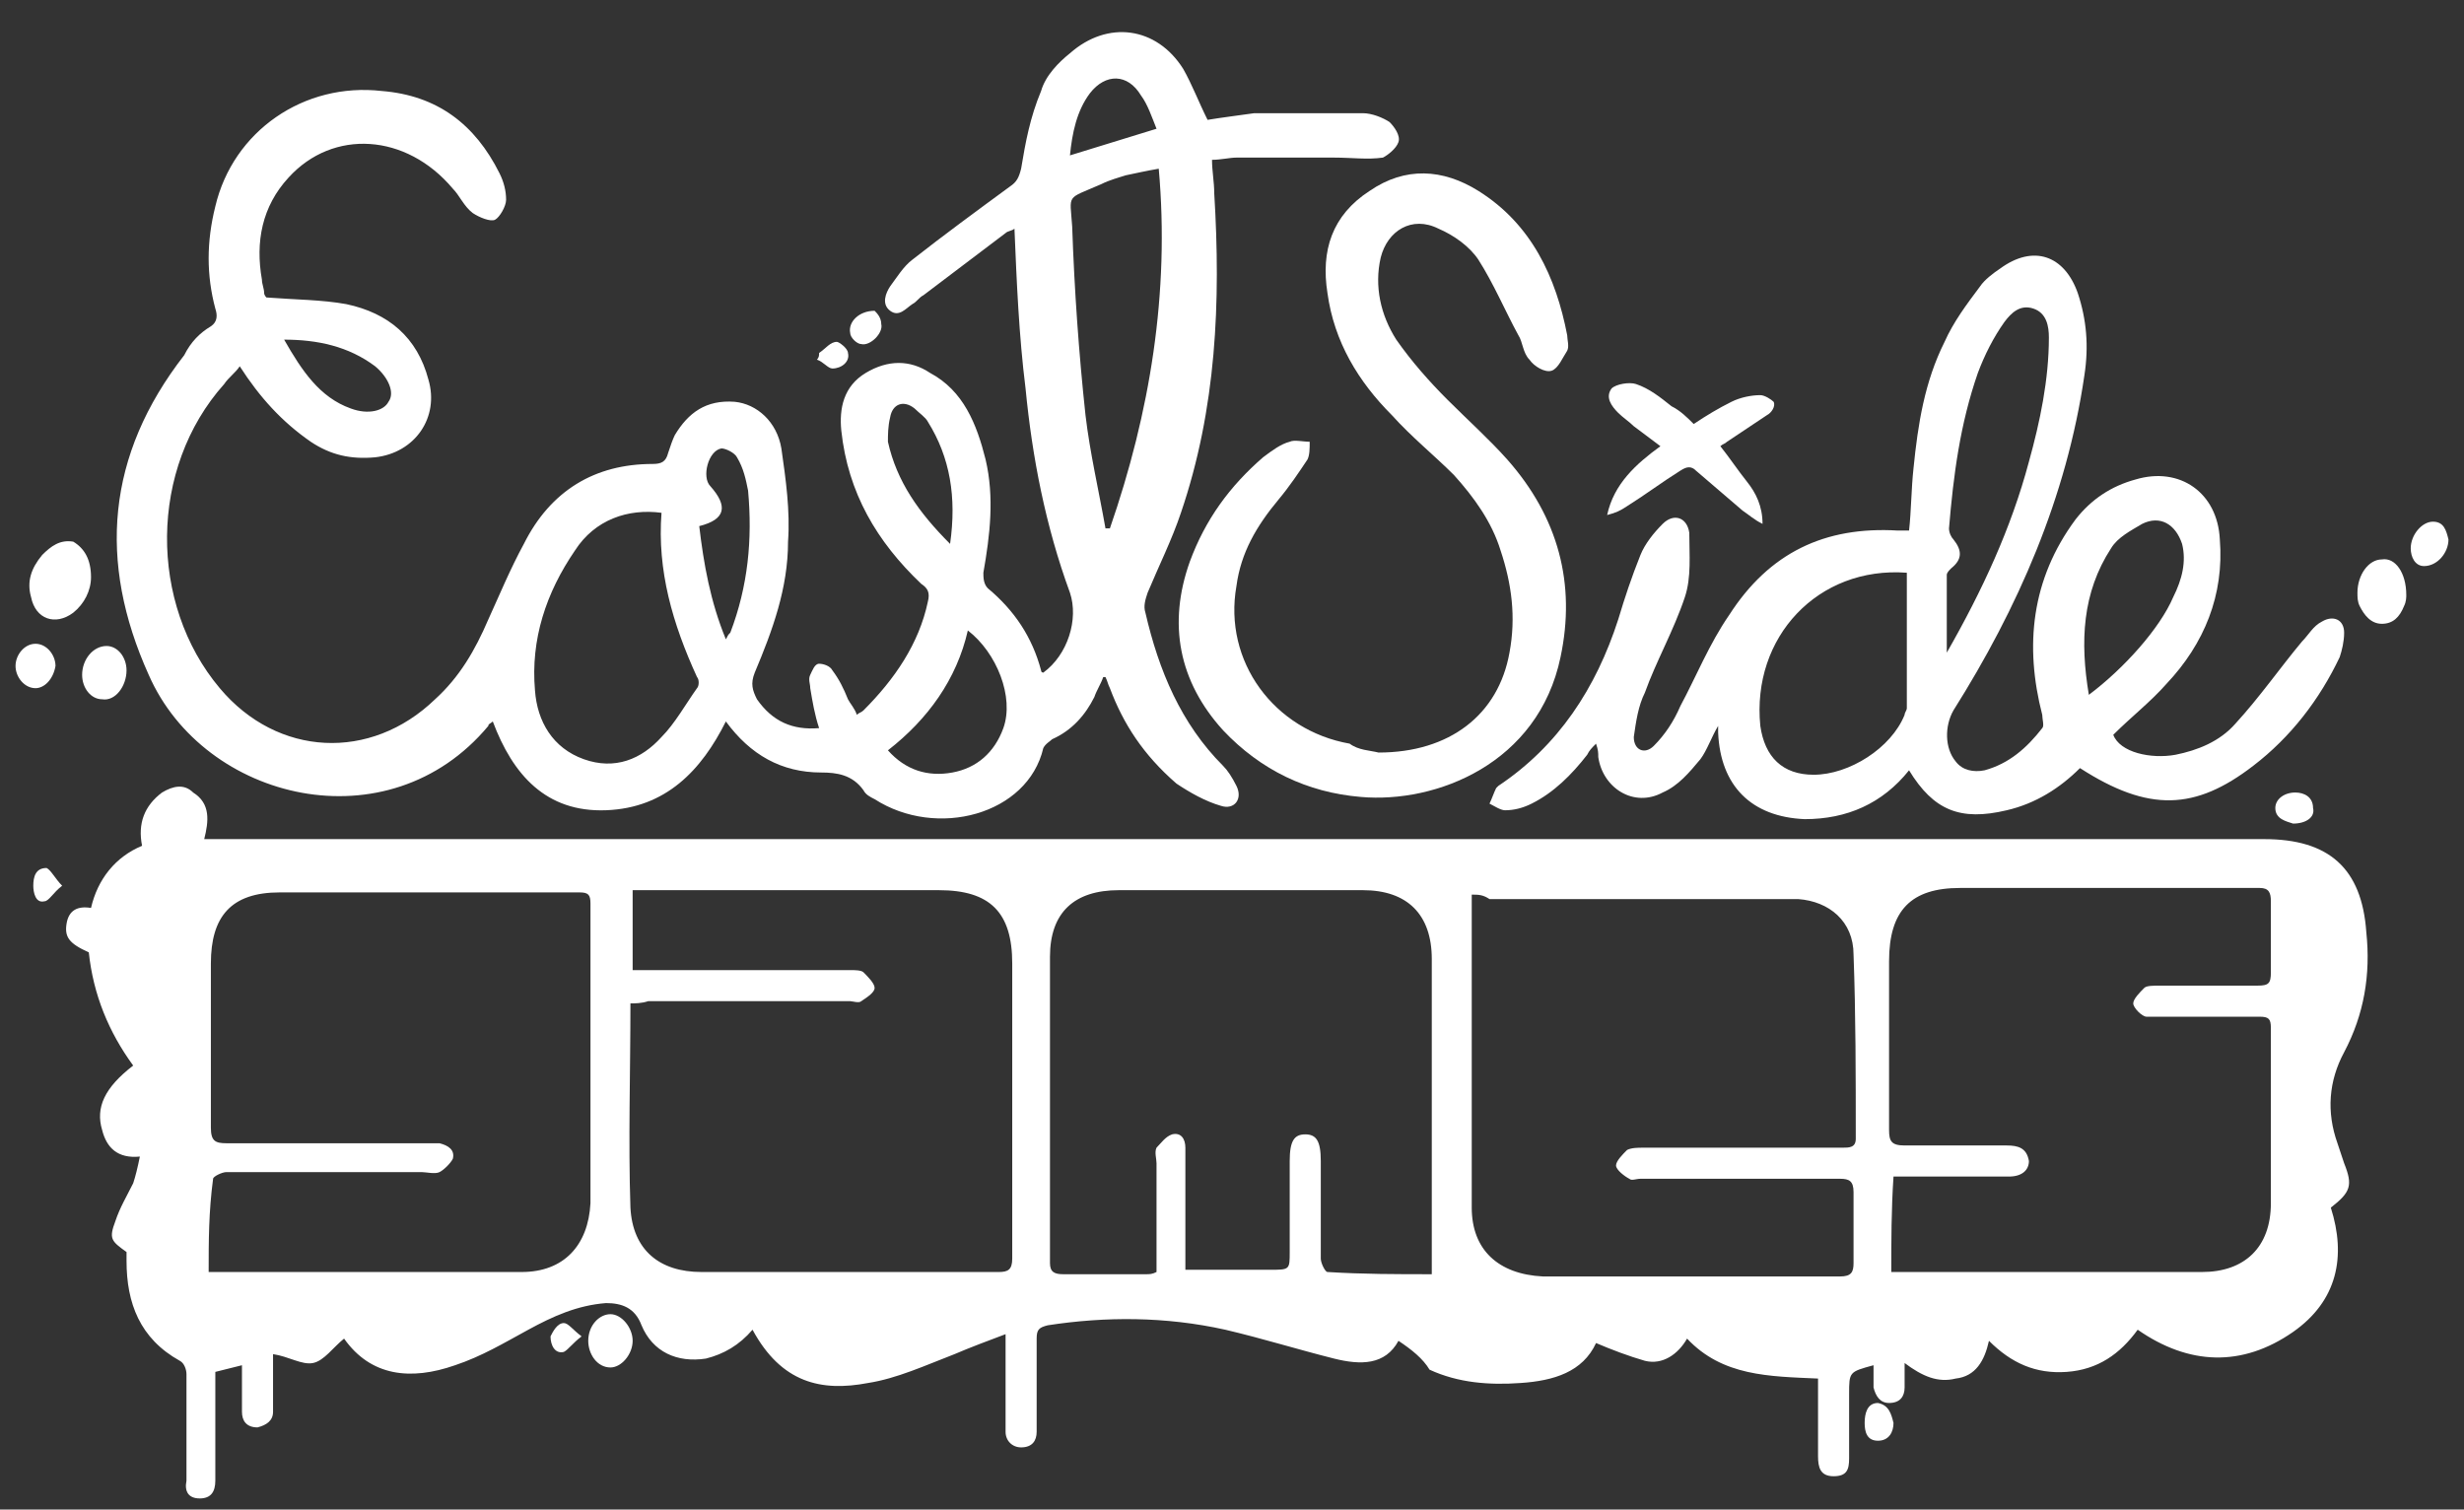
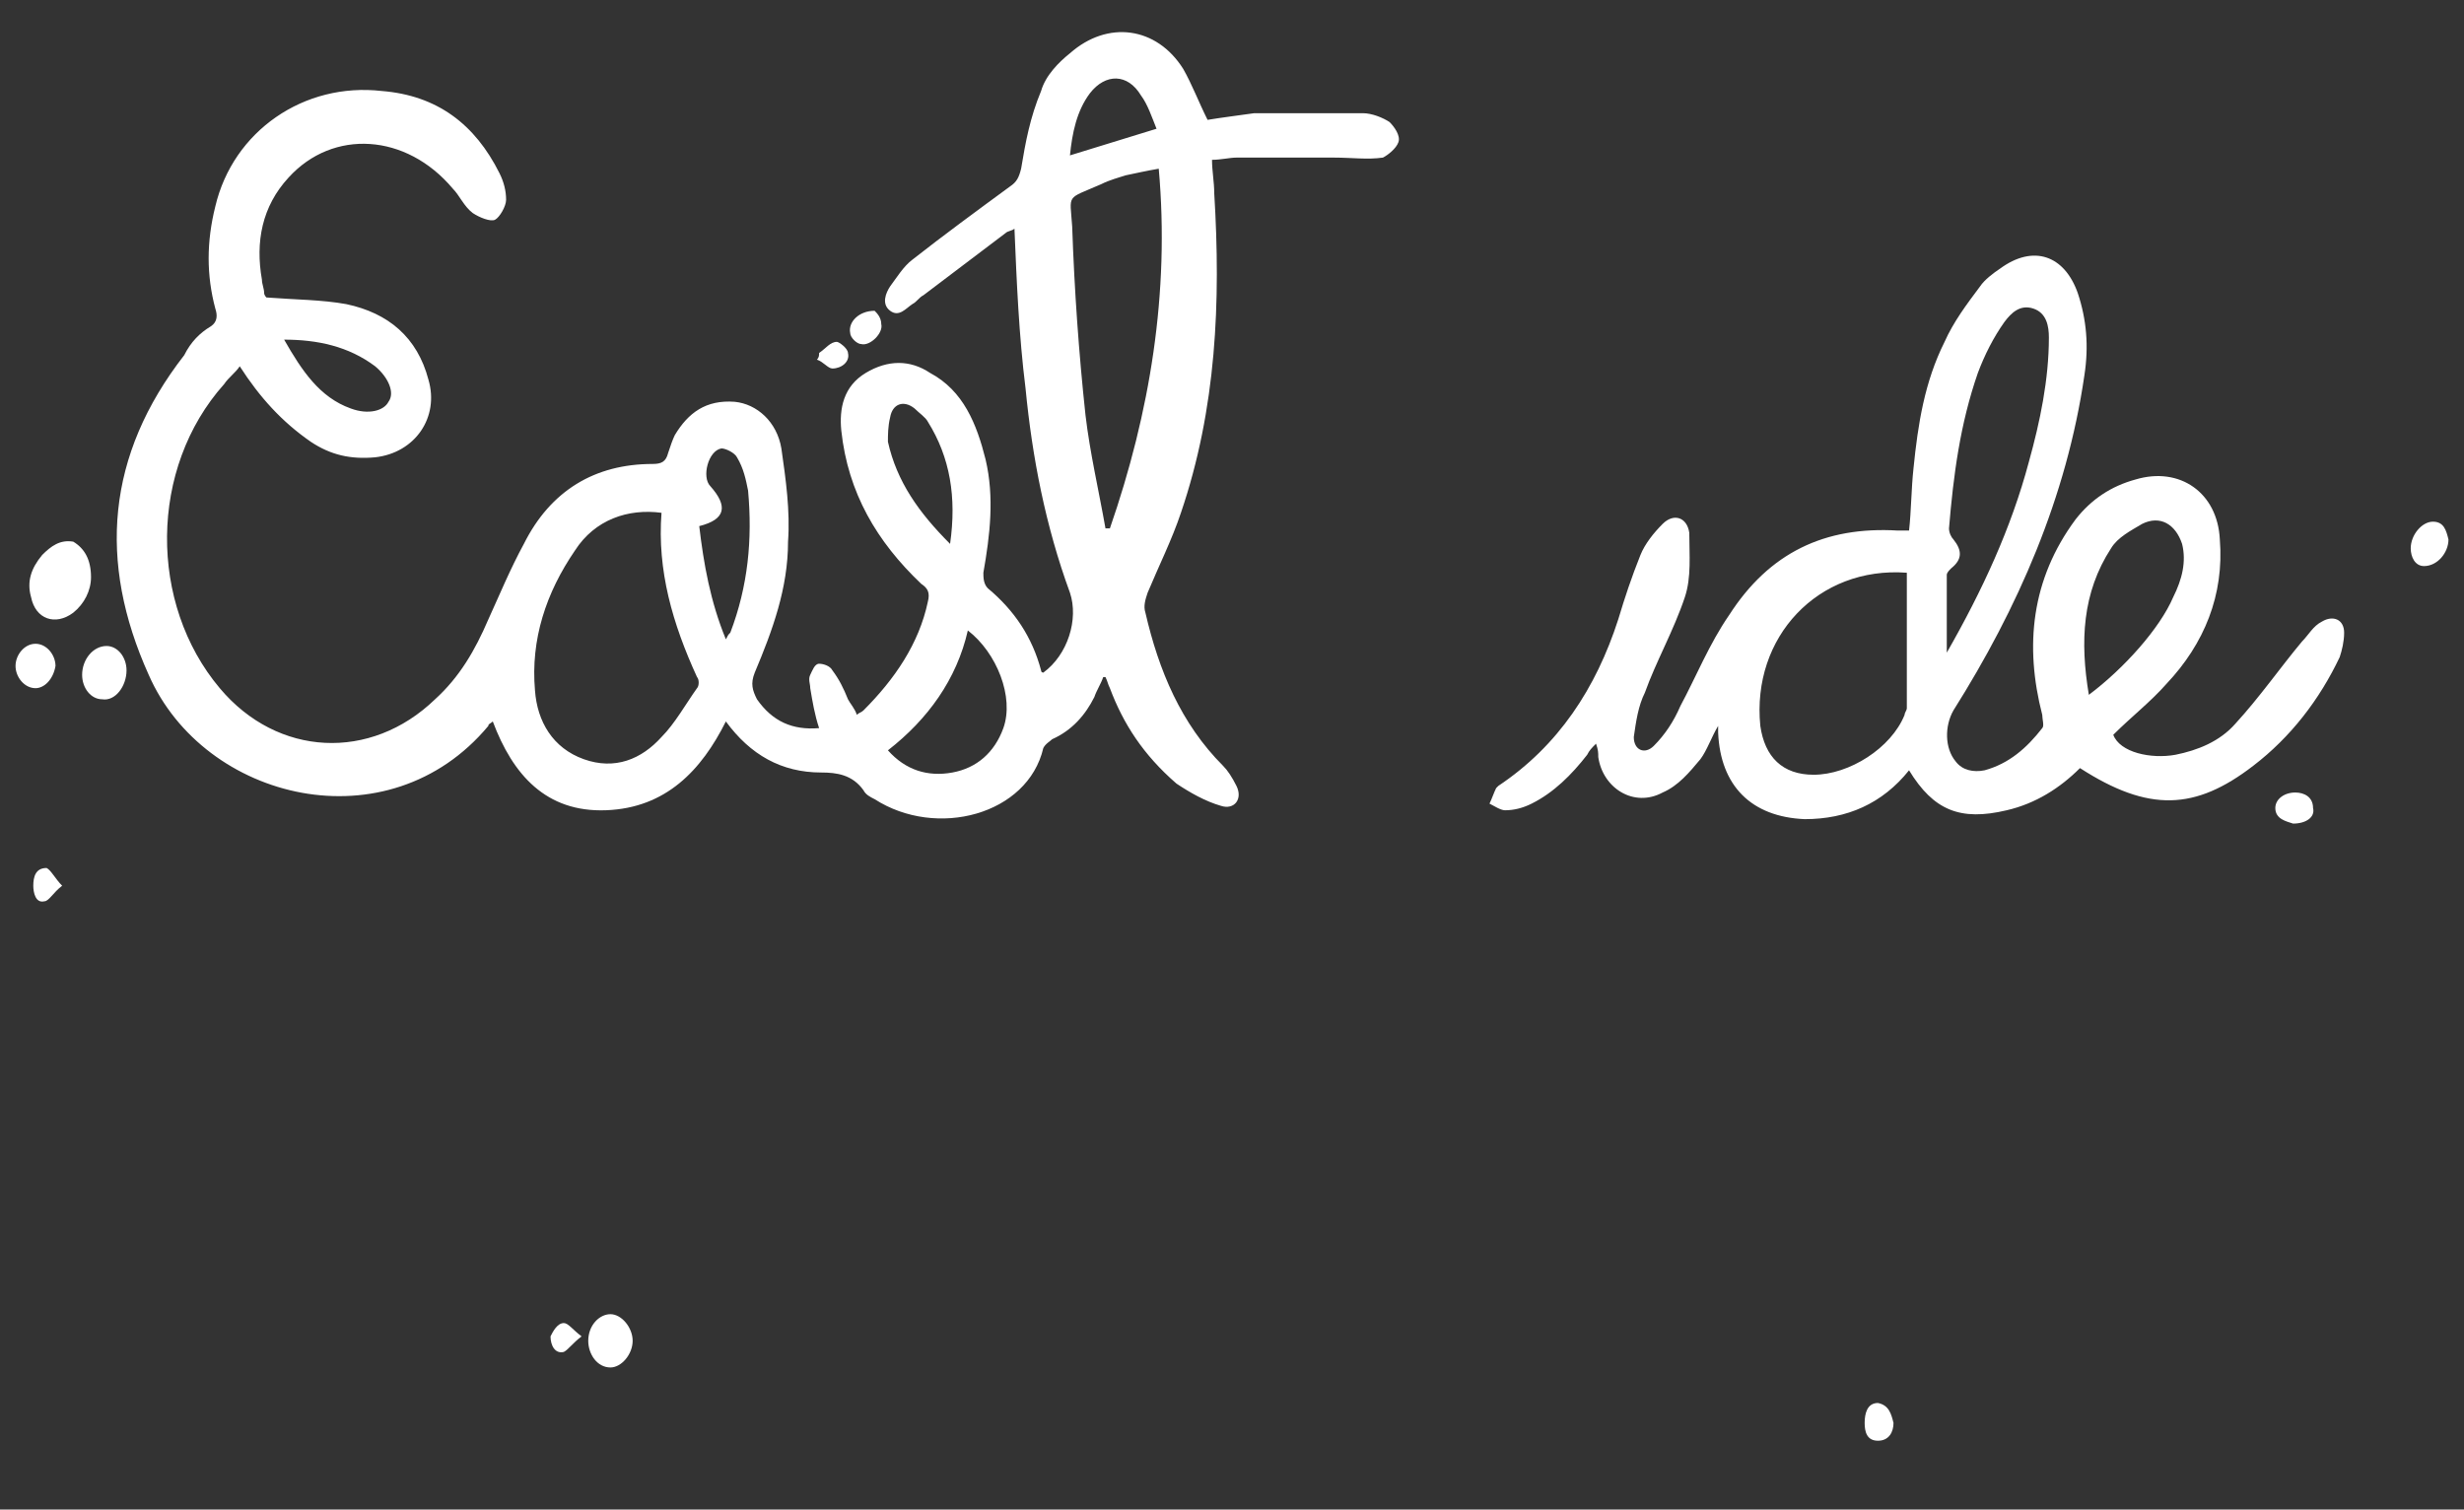
<svg xmlns="http://www.w3.org/2000/svg" enable-background="new 0 0 111 68" viewBox="0 0 111 68">
  <rect x="0" y="0" width="111" height="68" fill="#333333" stroke="none" />
  <g fill="#fff">
-     <path d="m63 60.4c-.6 1.1-1.7 1.1-2.9.8-1.6-.4-3.2-.9-4.9-1.3-2.7-.6-5.4-.6-8-.2-.4.1-.5.2-.5.6v4.2c0 .4-.2.7-.7.7-.4 0-.7-.3-.7-.7 0-.1 0-.3 0-.4 0-1.1 0-2.2 0-3.3 0-.2 0-.4 0-.7-.8.3-1.6.6-2.3.9-1.3.5-2.6 1.1-3.9 1.3-2.1.4-3.9 0-5.2-2.4-.6.7-1.3 1.1-2.1 1.3-1.3.2-2.4-.3-2.9-1.5-.3-.8-.9-1-1.6-1-1.3.1-2.4.6-3.5 1.2s-2.1 1.2-3.3 1.6c-2 .7-3.8.5-5-1.2-.5.4-.9 1-1.4 1.1s-1.1-.3-1.8-.4v2 .6c0 .4-.3.6-.7.7-.5 0-.7-.3-.7-.7 0-.7 0-1.4 0-2.1-.4.1-.8.2-1.2.3v3.6 1.3c0 .5-.2.8-.7.8s-.7-.3-.6-.8c0-1.6 0-3.2 0-4.8 0-.2-.1-.5-.3-.6-1.8-1-2.4-2.6-2.4-4.5 0-.1 0-.3 0-.4-.7-.5-.8-.6-.5-1.4.2-.6.5-1.1.8-1.7.1-.3.2-.7.3-1.2-1 .1-1.5-.4-1.7-1.2-.3-1 .1-1.9 1.4-2.9-1.1-1.5-1.8-3.2-2-5.1-.9-.4-1.1-.7-1-1.3s.5-.8 1.1-.7c.3-1.3 1.1-2.3 2.3-2.8-.2-1 .1-1.8.9-2.4.5-.3 1-.4 1.4 0 .8.5.7 1.3.5 2.1h.8 92c2.9 0 4.4 1.3 4.6 4.2.2 1.9-.1 3.7-1 5.4-.7 1.3-.8 2.7-.3 4.1.1.3.2.6.3.9.4 1 .3 1.3-.6 2 .7 2.2.3 4.2-1.7 5.6-2.3 1.6-4.7 1.5-7-.1-.8 1.1-1.8 1.8-3.2 1.9s-2.5-.4-3.5-1.4c-.2.9-.6 1.6-1.5 1.7-.8.2-1.5-.1-2.3-.7v1.1c0 .4-.2.7-.7.7-.4 0-.6-.3-.7-.7 0-.3 0-.7 0-1-1.1.3-1.1.3-1.1 1.3v2.9c0 .5-.1.8-.7.8s-.7-.4-.7-.9c0-1.2 0-2.3 0-3.5-2.2-.1-4.3-.1-5.9-1.8-.4.7-1.1 1.2-1.9 1-.7-.2-1.5-.5-2.2-.8-.6 1.3-1.9 1.7-3.4 1.8-1.4.1-2.8 0-4.1-.6-.3-.5-.8-.9-1.4-1.3zm3.3-20.1v.4 13.7c0 1.9 1.2 3 3.2 3.1h13.4c.5 0 .6-.2.6-.6 0-1.1 0-2.2 0-3.2 0-.5-.2-.6-.6-.6-3 0-6 0-9 0-.2 0-.4.1-.5 0-.2-.1-.6-.4-.6-.6s.3-.5.5-.7c.2-.1.5-.1.7-.1h9c.3 0 .6 0 .6-.4 0-2.8 0-5.6-.1-8.3 0-1.5-1.1-2.4-2.5-2.5-.3 0-.6 0-1 0-4.3 0-8.6 0-12.9 0-.3-.2-.5-.2-.8-.2zm-56.9 17h.4 13.7c1.9 0 3-1.2 3.1-3.1 0-4.5 0-9 0-13.5 0-.4-.1-.5-.5-.5-4.5 0-9 0-13.5 0-2.2 0-3.1 1.1-3.1 3.2v7.4c0 .6.2.7.7.7h8.9.7c.4.1.7.3.6.7-.1.2-.4.5-.6.6s-.6 0-.8 0c-2.9 0-5.8 0-8.8 0-.2 0-.6.2-.6.3-.2 1.5-.2 2.8-.2 4.2zm19-12.1c0 3.1-.1 6.2 0 9.2.1 1.9 1.3 2.9 3.2 2.9h13.4c.4 0 .6-.1.6-.6 0-4.4 0-8.9 0-13.3 0-2.3-1-3.3-3.3-3.3-4.4 0-8.8 0-13.2 0-.2 0-.4 0-.6 0v3.6h.8 9c.2 0 .5 0 .6.1.2.2.5.5.5.7s-.3.4-.6.6c-.1.1-.4 0-.5 0-3 0-6.1 0-9.1 0-.3.1-.6.1-.8.1zm36.1 12.2c0-.3 0-.5 0-.7 0-4.5 0-9 0-13.5 0-2-1.1-3.1-3.1-3.1-3.7 0-7.3 0-11 0-2 0-3.1 1-3.1 3v13.8c0 .4.2.5.6.5h3.7c.2 0 .3 0 .5-.1 0-1.7 0-3.3 0-4.9 0-.2-.1-.5 0-.7.2-.2.4-.5.7-.6.4-.1.6.2.6.6v2.5 3h3.8c.9 0 .9 0 .9-.8 0-1.4 0-2.8 0-4.1 0-.9.2-1.2.7-1.2s.7.3.7 1.2v4.4c0 .2.2.6.3.6 1.6.1 3.1.1 4.7.1zm20.7-.1h.4 13.6c1.9 0 3.1-1.1 3.1-3.1 0-2.6 0-5.3 0-7.9 0-.4-.1-.5-.5-.5-1.2 0-2.3 0-3.5 0-.5 0-1.1 0-1.6 0-.2 0-.6-.4-.6-.6s.3-.5.5-.7c.1-.1.4-.1.7-.1h4.4c.5 0 .6-.1.6-.6 0-1.1 0-2.1 0-3.2 0-.4-.1-.6-.5-.6-4.5 0-9 0-13.5 0-2.2 0-3.2 1-3.2 3.3v7.6c0 .5.1.7.7.7h4.6c.5 0 .9.1 1 .7 0 .4-.3.7-.9.7-1.1 0-2.3 0-3.4 0-.6 0-1.2 0-1.8 0-.1 1.5-.1 2.9-.1 4.3z" />
    <path d="m12 13.4c1.3.1 2.5.1 3.6.3 1.9.4 3.2 1.5 3.7 3.4.5 1.7-.6 3.3-2.4 3.5-1.1.1-2-.1-2.9-.7-1.3-.9-2.3-2-3.2-3.4-.2.3-.5.5-.7.8-3.4 3.8-3.4 9.9-.2 13.7 2.6 3.1 6.8 3.3 9.7.5 1.1-1 1.8-2.2 2.4-3.6.5-1.1 1-2.3 1.6-3.4 1.2-2.4 3.2-3.6 5.8-3.6.4 0 .6-.1.7-.5.1-.3.2-.6.3-.8.6-1 1.4-1.6 2.7-1.5 1 .1 1.9.9 2.1 2.1.2 1.4.4 2.8.3 4.2 0 2.1-.7 4-1.5 5.9-.2.5-.1.8.1 1.2.7 1 1.6 1.4 2.8 1.3-.2-.6-.3-1.2-.4-1.8 0-.2-.1-.4 0-.6s.2-.5.4-.5.5.1.6.3c.3.4.5.8.7 1.3.1.2.3.4.4.7.1-.1.2-.1.3-.2 1.4-1.4 2.5-3 2.9-4.9.1-.4 0-.6-.3-.8-2-1.9-3.3-4.1-3.6-6.9-.1-1 .1-2 1.1-2.6s2-.6 2.9 0c1.5.8 2.1 2.3 2.5 3.9.4 1.7.2 3.4-.1 5.1 0 .2 0 .5.2.7 1.2 1 2 2.2 2.4 3.7 0 .1.1.1.1.1 1.1-.8 1.6-2.4 1.2-3.6-1.1-3-1.7-6.1-2-9.2-.3-2.4-.4-4.8-.5-7.2-.1.1-.3.1-.4.2-1.2.9-2.5 1.9-3.7 2.8-.2.1-.3.3-.5.4-.3.2-.6.6-1 .3s-.2-.8 0-1.1c.3-.4.6-.9 1-1.2 1.4-1.1 2.9-2.2 4.4-3.3.3-.2.4-.4.5-.8.2-1.2.4-2.3.9-3.5.2-.7.8-1.3 1.3-1.7 1.7-1.5 3.9-1.2 5.1.7.4.7.7 1.5 1.1 2.3.6-.1 1.4-.2 2.1-.3h4.9c.4 0 .9.2 1.2.4.2.2.5.6.4.9s-.5.6-.7.7c-.7.1-1.4 0-2.2 0-1.5 0-2.9 0-4.4 0-.3 0-.7.1-1.1.1 0 .5.1 1 .1 1.5.3 4.9.1 9.7-1.5 14.4-.4 1.2-1 2.4-1.5 3.6-.1.3-.2.6-.1.9.6 2.6 1.6 5 3.5 6.9.2.2.4.5.6.9.3.6-.1 1.1-.7.9-.7-.2-1.4-.6-2-1-1.5-1.3-2.4-2.7-3-4.3-.1-.2-.1-.3-.2-.5 0 0 0 0-.1 0-.1.3-.3.6-.4.9-.4.8-1 1.5-1.9 1.9-.1.1-.3.2-.4.4-.7 3-4.8 4.1-7.6 2.3-.2-.1-.4-.2-.5-.4-.5-.7-1.2-.8-1.9-.8-1.8 0-3.2-.8-4.3-2.3-1.1 2.2-2.7 3.9-5.4 4s-4.2-1.6-5.1-4c-.1.1-.2.1-.2.2-4.5 5.4-12.8 3.4-15.3-2.3-2.3-5.1-1.9-9.9 1.6-14.4.3-.6.7-1 1.2-1.3.3-.2.3-.5.2-.8-.4-1.5-.4-3 0-4.6.8-3.4 4-5.6 7.5-5.2 2.5.2 4.2 1.5 5.3 3.7.2.4.3.8.3 1.2 0 .3-.3.8-.5.9s-.7-.1-1-.3c-.4-.3-.6-.8-.9-1.1-2.1-2.5-5.4-2.7-7.4-.5-1.2 1.3-1.5 2.9-1.2 4.6 0 .2.1.4.1.6 0 .1.1.2.1.2zm17.8 9.7c-1.5-.2-3 .3-3.9 1.7-1.3 1.9-2 4-1.8 6.3.1 1.4.8 2.6 2.2 3.1s2.6 0 3.5-1c.6-.6 1.1-1.5 1.6-2.2.1-.1.1-.4 0-.5-1.1-2.4-1.8-4.8-1.6-7.4zm20 .7h.2c1.8-5.2 2.7-10.6 2.2-16.2-.6.1-1 .2-1.5.3-.3.1-.7.2-1.1.4-1.6.7-1.4.4-1.3 1.9.1 2.9.3 5.7.6 8.5.2 1.7.6 3.4.9 5.1zm-9.8 10c.8.9 1.8 1.2 2.9 1s1.9-.9 2.3-2c.5-1.4-.3-3.4-1.6-4.4-.5 2.2-1.8 4-3.6 5.4zm-7.3-5c.1-.2.1-.2.2-.3.8-2.1 1-4.2.8-6.4-.1-.5-.2-1-.5-1.5-.1-.2-.5-.4-.7-.4-.6.1-.9 1.3-.5 1.7.8.9.7 1.5-.5 1.8.2 1.7.5 3.4 1.2 5.1zm10.1-4.3c.3-2.1 0-3.9-1-5.5-.1-.2-.4-.4-.6-.6-.5-.4-1-.2-1.1.4-.1.4-.1.8-.1 1.1.4 1.8 1.4 3.2 2.8 4.6zm-30-9.2c.8 1.4 1.6 2.6 3 3.1.8.3 1.5.1 1.7-.3.3-.4 0-1.1-.6-1.6-1.2-.9-2.6-1.2-4.1-1.2zm39.3-9.5c-.2-.5-.4-1.1-.7-1.5-.6-1-1.6-1-2.3-.1-.6.8-.8 1.8-.9 2.8 1.3-.4 2.6-.8 3.9-1.2z" />
    <path d="m93.7 34.6c-.9.9-2 1.6-3.3 1.9-2.1.5-3.3 0-4.4-1.8-1.2 1.5-2.8 2.2-4.7 2.2-2.4-.1-3.8-1.5-3.9-3.9 0-.1 0-.1 0-.3-.3.5-.5 1.1-.8 1.5-.5.6-1 1.2-1.7 1.5-1.3.7-2.7-.2-2.9-1.6 0-.2 0-.3-.1-.6-.2.2-.3.3-.4.5-.7.9-1.5 1.7-2.5 2.2-.4.2-.8.3-1.2.3-.2 0-.5-.2-.7-.3.1-.2.2-.5.3-.7 0 0 .1-.1.1-.1 2.7-1.8 4.4-4.4 5.4-7.5.3-1 .6-1.9 1-2.9.2-.5.6-1 1-1.4.5-.5 1.1-.3 1.2.4 0 1 .1 2-.2 2.9-.5 1.5-1.3 2.9-1.8 4.3-.3.6-.4 1.3-.5 2 0 .6.5.8.9.4.5-.5.9-1.1 1.2-1.8.7-1.3 1.3-2.8 2.2-4.1 1.8-2.8 4.3-4 7.6-3.8h.5c.1-.9.1-1.9.2-2.8.2-2 .5-3.9 1.4-5.7.4-.9 1-1.7 1.6-2.5.2-.3.6-.6.9-.8 1.5-1.1 2.9-.6 3.5 1.1.4 1.2.5 2.4.3 3.7-.8 5.5-3 10.5-5.9 15.1-.4.7-.4 1.7.1 2.3.3.4.8.5 1.3.4 1.1-.3 1.9-1 2.6-1.9.1-.1 0-.4 0-.6-.8-3.1-.5-6.1 1.5-8.8.7-.9 1.6-1.5 2.7-1.8 2-.6 3.7.6 3.8 2.7.2 2.5-.7 4.7-2.4 6.5-.7.8-1.6 1.5-2.4 2.3.3.8 1.7 1.1 2.8.9 1-.2 2-.6 2.7-1.4 1.1-1.2 2-2.5 3-3.7.3-.3.5-.7.9-.9.5-.3 1-.1 1 .5 0 .4-.1.8-.2 1.1-.9 1.9-2.2 3.6-3.9 4.9-2.6 2-4.7 2.1-7.8.1zm-7.8-8.8c-4-.3-7 2.9-6.6 6.9.2 1.4 1 2.2 2.4 2.2 1.6 0 3.5-1.2 4.1-2.7 0-.1.1-.2.1-.3 0-2 0-4 0-6.1zm1.8 3.6c1.6-2.8 2.9-5.6 3.7-8.6.5-1.8.9-3.7.9-5.6 0-.5-.1-1.1-.7-1.3s-1 .2-1.3.6c-.5.7-.9 1.5-1.2 2.3-.8 2.3-1.1 4.6-1.3 7 0 .2.1.4.2.5.4.5.4.9-.1 1.3-.1.1-.2.2-.2.3zm6.4 1.9c1.6-1.2 3.2-3 3.8-4.4.4-.8.6-1.6.4-2.4-.3-.9-1-1.3-1.8-.9-.5.3-1.1.6-1.4 1.1-1.3 2-1.4 4.2-1 6.6z" />
-     <path d="m62.1 33.9c3.2 0 5.4-1.7 5.9-4.5.3-1.6.1-3.1-.4-4.6-.4-1.3-1.2-2.4-2.1-3.4-.9-.9-1.9-1.7-2.8-2.7-1.5-1.5-2.6-3.3-2.9-5.5-.3-1.9.2-3.5 1.9-4.6 1.6-1.1 3.3-1 4.9 0 2.4 1.5 3.5 3.9 4 6.5 0 .2.1.5 0 .7-.2.3-.4.8-.7.9s-.8-.2-1-.5c-.3-.3-.3-.8-.5-1.1-.6-1.1-1.1-2.3-1.8-3.4-.4-.6-1.1-1.1-1.8-1.4-1.2-.6-2.3.1-2.6 1.3-.3 1.3 0 2.6.7 3.7.7 1 1.5 1.9 2.3 2.7.9.9 1.9 1.8 2.7 2.7 2.3 2.6 3.1 5.6 2.4 8.9-1 4.8-5.6 6.6-9 6.3-2.4-.2-4.5-1.2-6.2-3-2-2.2-2.5-4.8-1.5-7.6.7-1.9 1.8-3.4 3.3-4.7.4-.3.8-.6 1.2-.7.2-.1.6 0 .9 0 0 .3 0 .6-.1.8-.4.6-.8 1.2-1.3 1.8-1 1.2-1.7 2.4-1.9 3.9-.6 3.4 1.7 6.5 5.1 7.1.4.3.9.3 1.3.4z" />
-     <path d="m76.3 19.1c.6-.4 1.1-.7 1.7-1 .4-.2.9-.3 1.3-.3.2 0 .5.2.6.3.1.2-.1.5-.3.6-.6.4-1.2.8-1.8 1.2-.1.1-.2.1-.3.2.4.5.8 1.1 1.2 1.6s.7 1.1.7 1.9c-.4-.2-.6-.4-.9-.6-.7-.6-1.4-1.2-2.1-1.8-.2-.2-.4-.2-.7 0-.8.5-1.6 1.1-2.4 1.6-.3.2-.5.3-.9.4.3-1.4 1.3-2.3 2.4-3.1-.4-.3-.8-.6-1.2-.9-.2-.2-.5-.4-.7-.6-.3-.3-.6-.7-.3-1.1.2-.2.8-.3 1.1-.2.6.2 1.1.6 1.6 1 .4.2.7.5 1 .8z" />
    <path d="m4.1 26c0 .6-.3 1.2-.8 1.6-.8.6-1.7.3-1.9-.7-.2-.7 0-1.3.5-1.9.4-.4.8-.7 1.4-.6.5.3.8.8.8 1.6z" />
-     <path d="m108.4 26.8c0 .1 0 .3-.1.5-.2.5-.5.8-1 .8s-.8-.4-1-.8c-.1-.2-.1-.4-.1-.6 0-.8.5-1.5 1.1-1.5.6-.1 1.1.6 1.1 1.6z" />
    <path d="m26.5 60.4c0-.7.5-1.2 1-1.2s1 .6 1 1.2-.5 1.2-1 1.2c-.6 0-1-.6-1-1.2z" />
    <path d="m3.7 30.4c0-.7.5-1.3 1.1-1.3.5 0 .9.5.9 1.1 0 .7-.5 1.4-1.1 1.3-.5 0-.9-.5-.9-1.1z" />
    <path d="m1.6 31c-.5 0-.9-.5-.9-1s.4-1 .9-1 .9.5.9 1c-.1.6-.5 1-.9 1z" />
    <path d="m109.2 25.5c-.4 0-.6-.4-.6-.8 0-.6.5-1.2 1-1.2s.6.4.7.8c0 .6-.5 1.2-1.1 1.2z" />
    <path d="m103.3 37.1c-.3-.1-.8-.2-.8-.7 0-.4.4-.7.9-.7.4 0 .8.2.8.7.1.4-.3.7-.9.7z" />
    <path d="m85.3 64.1c0 .4-.2.8-.7.8s-.6-.4-.6-.8.1-.9.6-.9c.5.1.6.5.7.9z" />
    <path d="m39.4 14c.1.1.3.3.3.6.1.4-.5 1-.9.9-.2 0-.5-.3-.5-.5-.1-.5.4-1 1.1-1z" />
    <path d="m2.8 39.9c-.4.3-.6.7-.8.7-.4.1-.5-.4-.5-.7 0-.4.1-.8.6-.8.2.1.4.5.7.8z" />
    <path d="m36.9 15.9c.3-.2.5-.5.8-.5.1 0 .5.3.5.5.1.4-.3.7-.7.7-.2 0-.4-.3-.7-.4.1-.1.1-.2.1-.3z" />
    <path d="m26.2 60.2c-.4.3-.6.6-.8.7-.4.1-.6-.3-.6-.7.1-.2.3-.6.6-.6.2 0 .4.3.8.6z" />
  </g>
</svg>